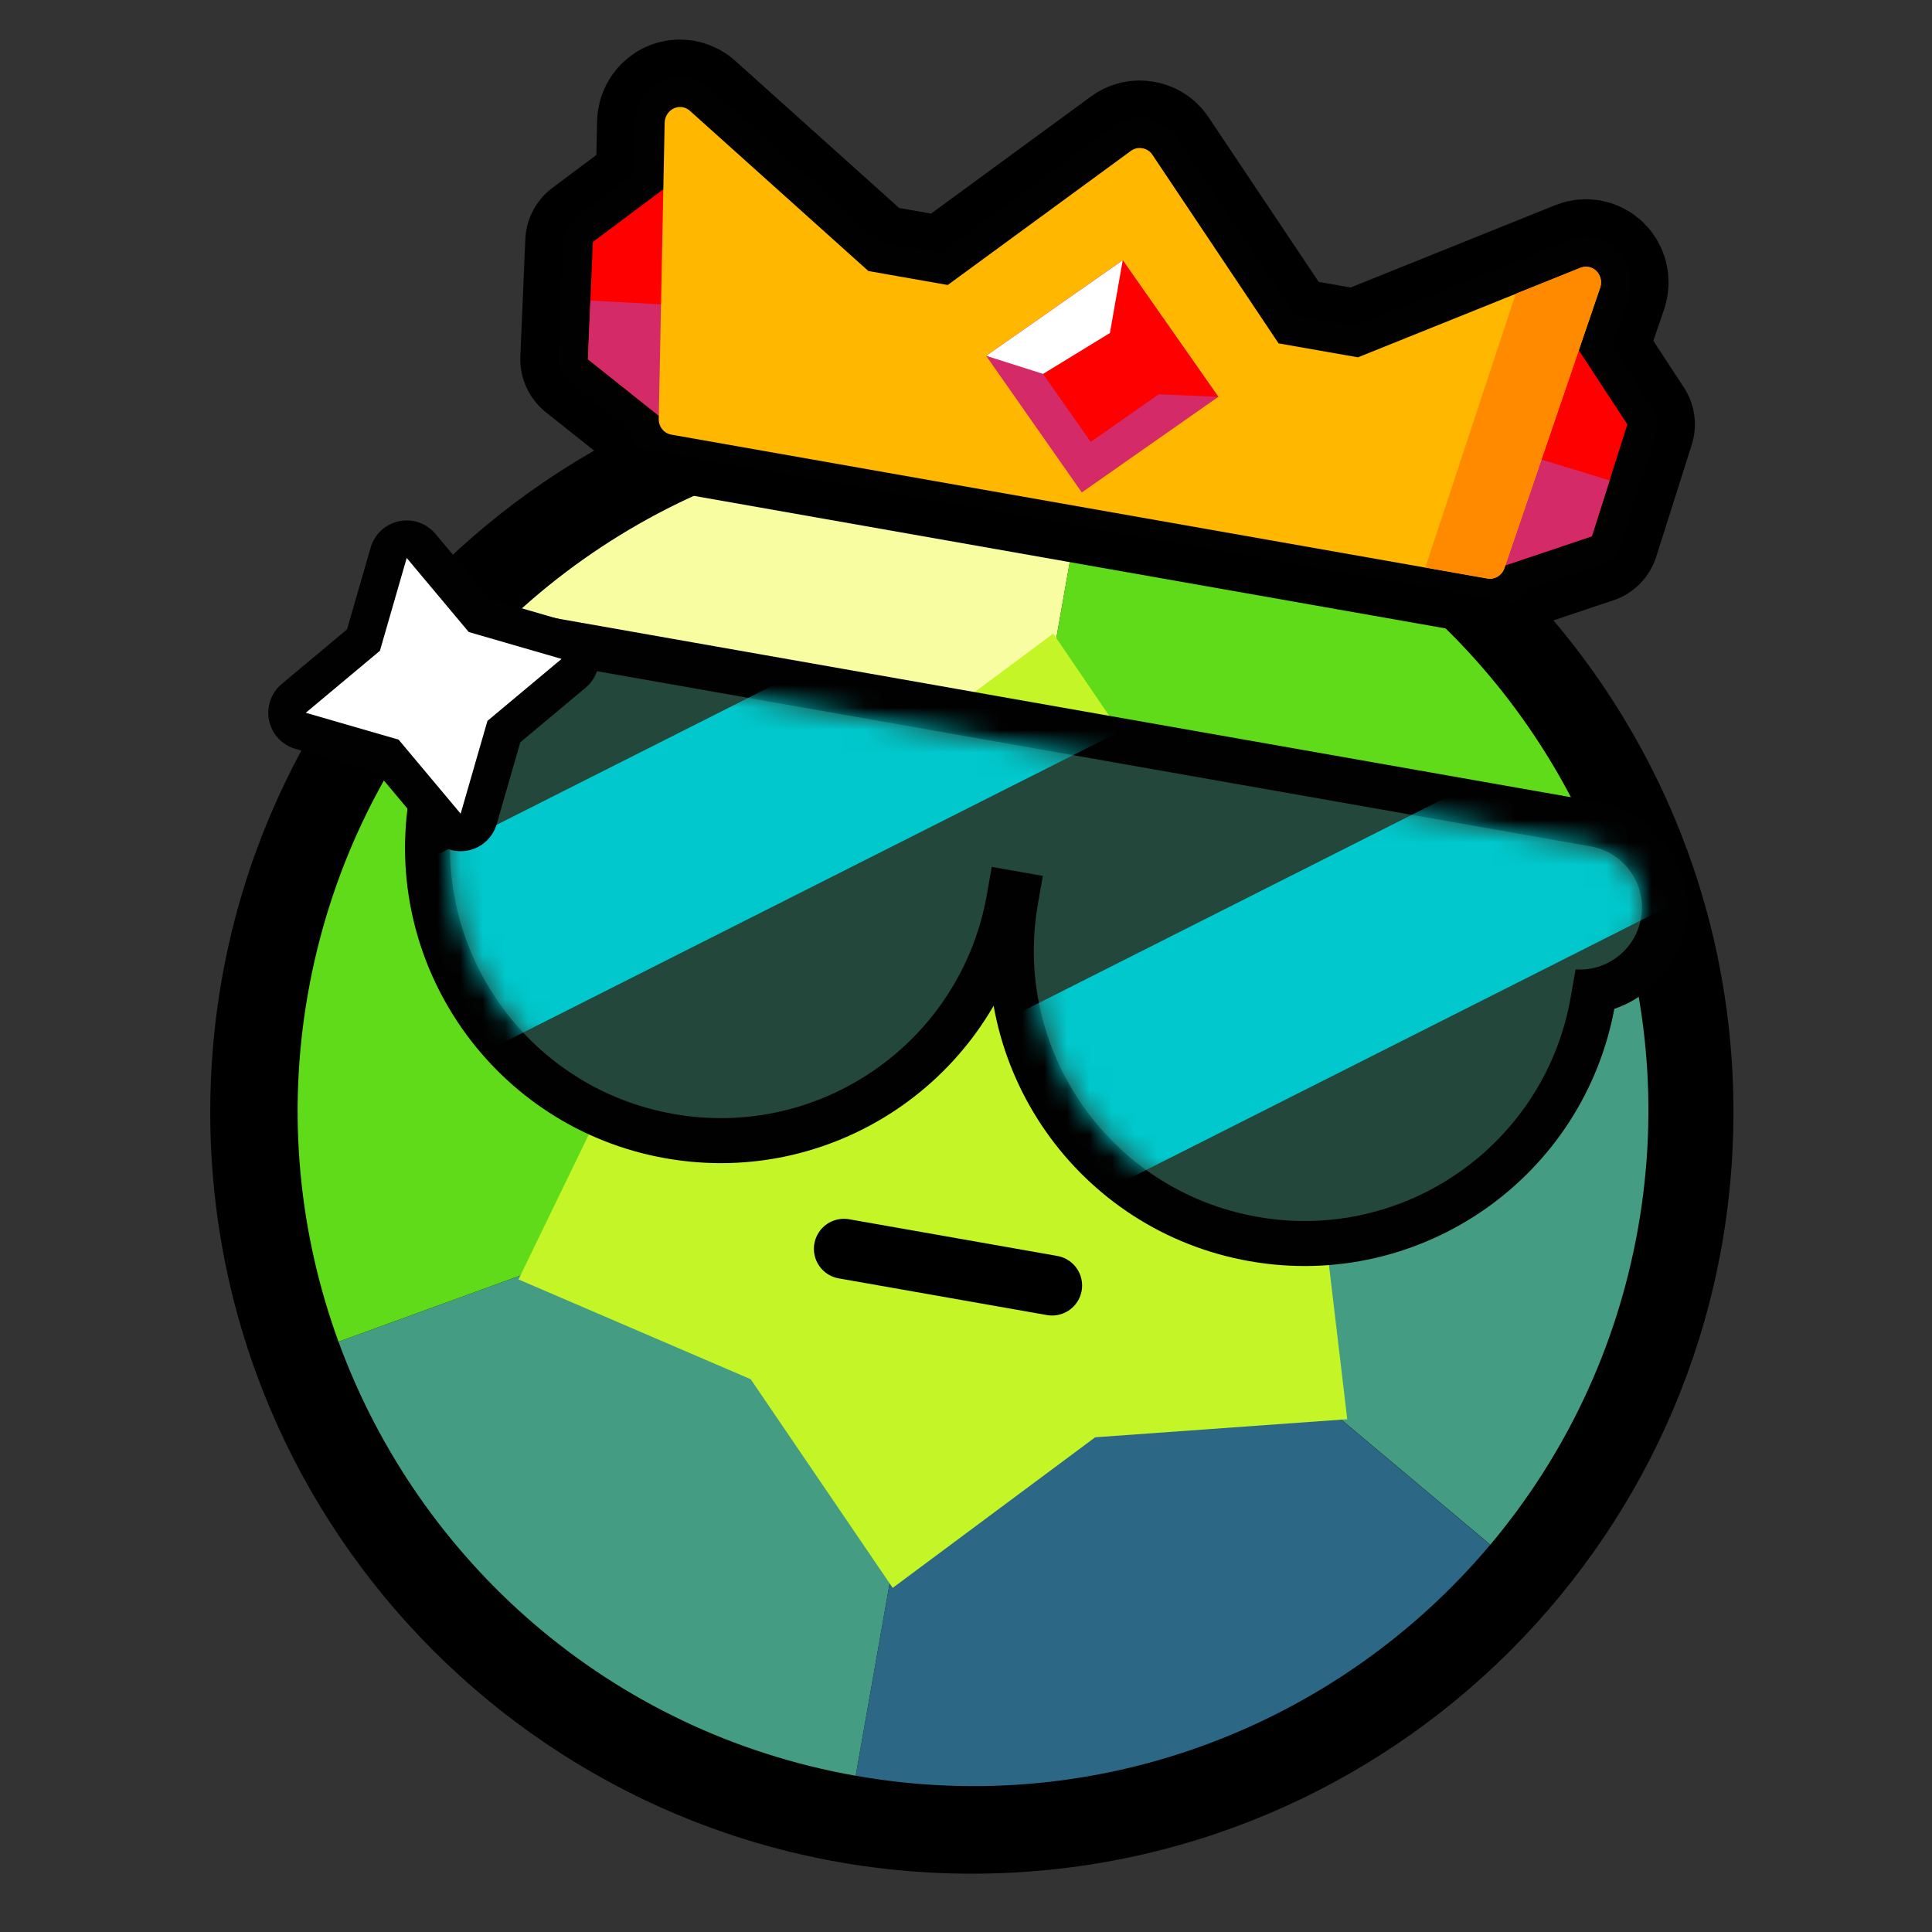
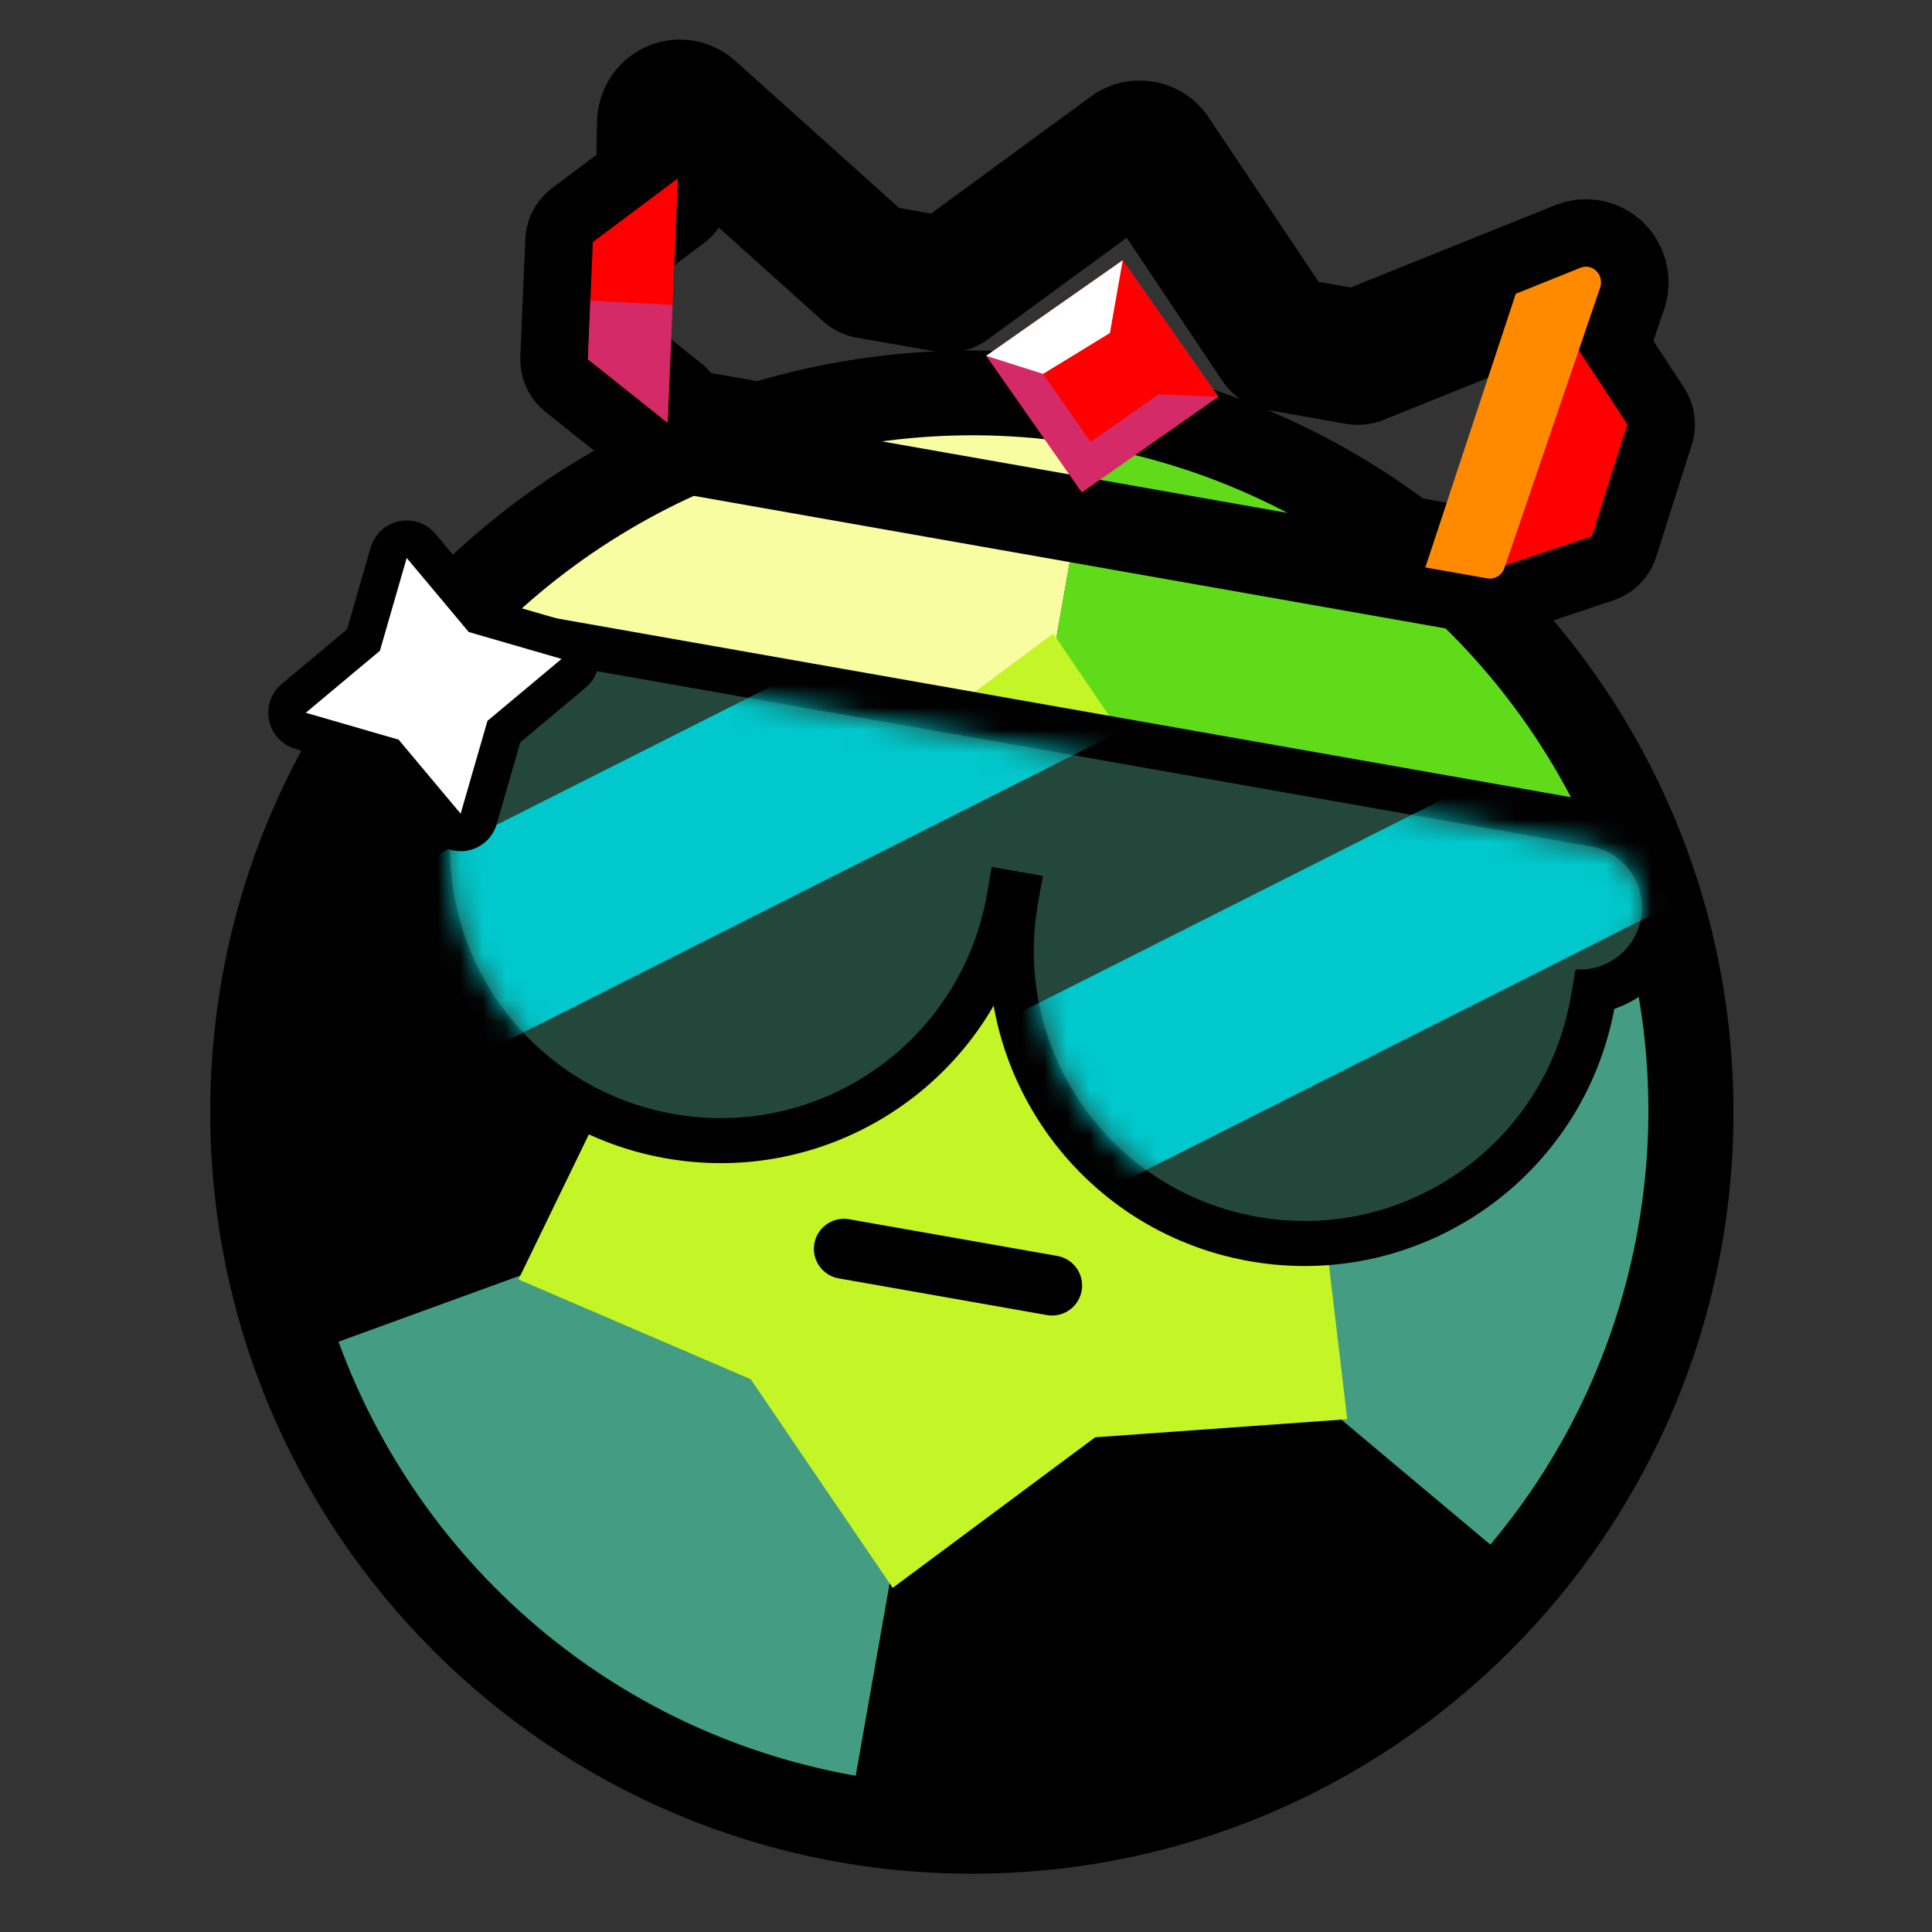
<svg xmlns="http://www.w3.org/2000/svg" fill="none" viewBox="0 0 86 86" height="86" width="86">
  <rect x="0" y="0" width="86" height="86" fill="#333333" stroke="none" />
  <path stroke-linejoin="round" stroke-linecap="round" stroke-width="6.012" stroke="black" d="M70.859 23.872L72.439 18.892L70.278 15.589L70.501 14.931L71.23 12.797C71.25 12.733 71.263 12.666 71.266 12.6C71.27 12.533 71.266 12.469 71.25 12.406C71.233 12.342 71.213 12.282 71.179 12.225C71.149 12.169 71.109 12.115 71.062 12.068C70.876 11.881 70.598 11.825 70.354 11.921L68.684 12.593L60.448 15.906L56.914 15.285L51.29 6.878C51.186 6.724 51.026 6.631 50.852 6.601C50.678 6.571 50.495 6.604 50.348 6.714L42.188 12.69L38.654 12.068L30.708 4.934C30.655 4.884 30.591 4.847 30.525 4.821C30.358 4.75 30.164 4.747 29.99 4.827C29.81 4.911 29.676 5.071 29.616 5.258C29.596 5.322 29.586 5.388 29.583 5.455L29.523 8.424L26.387 10.773L26.166 15.993L29.322 18.508V18.628V18.638C29.322 18.682 29.322 18.725 29.329 18.765C29.336 18.805 29.346 18.849 29.359 18.885C29.402 19.022 29.489 19.139 29.603 19.223C29.683 19.283 29.773 19.326 29.877 19.343L66.21 25.749C66.54 25.806 66.864 25.605 66.971 25.275L67.008 25.165L68.367 24.707L70.859 23.872Z" />
  <path fill="black" d="M43.261 83.404C61.984 83.404 77.162 68.226 77.162 49.503C77.162 30.78 61.984 15.602 43.261 15.602C24.537 15.602 9.359 30.78 9.359 49.503C9.359 68.226 24.537 83.404 43.261 83.404Z" />
  <path fill="#449D83" d="M15.068 59.724C18.629 69.473 27.136 77.115 38.091 79.046L43.312 49.443L15.068 59.724Z" />
-   <path fill="#2C6785" d="M38.093 79.046C49.048 80.977 59.66 76.708 66.336 68.762L43.31 49.443L38.09 79.046H38.093Z" />
  <path fill="#449D83" d="M66.337 68.762C69.624 64.851 71.965 60.054 72.917 54.66C73.869 49.266 73.308 43.959 71.558 39.159L43.315 49.44L66.341 68.758L66.337 68.762Z" />
-   <path fill="#60DB1A" d="M20.288 30.121C17.001 34.032 14.66 38.828 13.708 44.223C12.756 49.617 13.317 54.924 15.067 59.724L43.31 49.443L20.284 30.124L20.288 30.121Z" />
  <path fill="#F8FDA2" d="M48.53 19.837C37.575 17.907 26.964 22.175 20.287 30.121L43.313 49.44L48.534 19.837H48.53Z" />
  <path fill="#60DB1A" d="M48.531 19.837L43.31 49.44L71.554 39.159C67.993 29.41 59.486 21.768 48.531 19.837Z" />
  <path fill="#C3F527" d="M58.648 52.028L63.544 41.935L53.207 37.493L46.884 28.204L37.873 34.904L26.654 35.712L27.977 46.855L23.08 56.952L33.417 61.394L39.737 70.682L48.751 63.979L59.971 63.174L58.648 52.028Z" />
  <path stroke-linejoin="round" stroke-linecap="round" stroke-width="2.672" stroke="#020101" d="M72.439 18.892L70.278 15.589L71.23 12.8C71.317 12.539 71.25 12.255 71.063 12.069C70.876 11.881 70.599 11.825 70.355 11.921L60.449 15.906L56.915 15.285L51.29 6.878C51.086 6.574 50.646 6.494 50.348 6.711L42.189 12.686L38.655 12.065L30.709 4.931C30.512 4.754 30.235 4.714 29.994 4.824C29.754 4.938 29.597 5.181 29.587 5.455L29.527 8.425L26.39 10.773L26.28 13.384L26.17 15.996L29.326 18.511V18.642C29.313 18.989 29.55 19.29 29.877 19.35L66.21 25.756C66.541 25.813 66.865 25.612 66.972 25.282L67.008 25.171L70.859 23.879L72.439 18.899V18.892Z" />
  <path fill="#FF0000" d="M70.859 23.872L66.561 25.315L69.85 14.938L72.439 18.892L70.859 23.872Z" />
-   <path fill="#D42A67" d="M66.561 25.315L70.859 23.872L71.651 21.384L68.147 20.315L66.561 25.315Z" />
  <path fill="#FF0000" d="M26.17 15.993L29.717 18.818L30.175 7.94L26.39 10.772L26.17 15.993Z" />
  <path fill="#D42A67" d="M29.717 18.818L26.17 15.993L26.28 13.381L29.938 13.575L29.717 18.818Z" />
-   <path fill="#FFB700" d="M71.063 12.069C70.876 11.881 70.599 11.825 70.355 11.921L60.448 15.906L56.914 15.285L51.29 6.878C51.086 6.574 50.645 6.494 50.348 6.711L42.188 12.686L38.655 12.065L30.709 4.931C30.512 4.754 30.234 4.714 29.994 4.824C29.753 4.938 29.596 5.181 29.586 5.455L29.323 18.638C29.313 18.986 29.546 19.286 29.877 19.346L66.21 25.753C66.54 25.809 66.864 25.609 66.971 25.278L71.23 12.8C71.317 12.539 71.25 12.255 71.063 12.069Z" />
  <path fill="#D42A67" d="M49.978 11.584L43.898 15.841L48.155 21.92L54.235 17.663L49.978 11.584Z" />
  <path fill="#FF0000" d="M49.977 11.584L43.898 15.839L46.43 16.644L48.551 19.67L51.577 17.553L54.232 17.663L49.977 11.584Z" />
  <path fill="white" d="M46.43 16.644L49.406 14.824L49.977 11.584L43.898 15.839L46.43 16.644Z" />
  <path fill="#FF8A00" d="M66.971 25.275L71.23 12.797C71.316 12.536 71.249 12.252 71.062 12.065C70.876 11.878 70.598 11.821 70.354 11.918L67.472 13.077L63.447 25.258L66.21 25.746C66.54 25.803 66.864 25.602 66.971 25.271V25.275Z" />
  <path stroke-linejoin="round" stroke-linecap="round" stroke-width="1.67" stroke="black" d="M66.835 27.563L28.441 20.793" />
  <path stroke-linejoin="round" stroke-linecap="round" stroke-width="4.008" stroke="#020101" d="M73.047 40.879C73.311 39.376 72.306 37.94 70.806 37.676L21.685 29.016C20.182 28.752 18.745 29.757 18.482 31.257C18.234 32.66 19.099 34.009 20.439 34.393L20.218 35.642C19.063 42.189 23.435 48.434 29.985 49.587C36.531 50.742 42.777 46.37 43.929 39.821L44.146 38.588L46.421 38.989L46.204 40.221C45.048 46.768 49.42 53.014 55.97 54.166C62.516 55.322 68.762 50.95 69.915 44.4L70.135 43.151C71.528 43.248 72.8 42.279 73.047 40.873V40.879Z" />
  <path stroke-linejoin="round" stroke-linecap="round" stroke-width="1.89" stroke="#020101" d="M73.047 40.879C73.311 39.376 72.306 37.94 70.806 37.676L21.685 29.016C20.182 28.752 18.745 29.757 18.482 31.257C18.234 32.66 19.099 34.009 20.439 34.393L20.218 35.642C19.063 42.189 23.435 48.434 29.985 49.587C36.531 50.742 42.777 46.37 43.929 39.821L44.146 38.588L46.421 38.989L46.204 40.221C45.048 46.768 49.42 53.014 55.97 54.166C62.516 55.322 68.762 50.95 69.915 44.4L70.135 43.151C71.528 43.248 72.8 42.279 73.047 40.873V40.879Z" />
  <path fill="#24473B" d="M73.047 40.879C73.311 39.376 72.306 37.94 70.806 37.676L21.685 29.016C20.182 28.752 18.745 29.757 18.482 31.257C18.234 32.66 19.099 34.009 20.439 34.393L20.218 35.642C19.063 42.189 23.435 48.434 29.985 49.587C36.531 50.742 42.777 46.37 43.929 39.821L44.146 38.588L46.421 38.989L46.204 40.221C45.048 46.768 49.42 53.014 55.97 54.166C62.516 55.322 68.762 50.95 69.915 44.4L70.135 43.151C71.528 43.248 72.8 42.279 73.047 40.873V40.879Z" />
  <mask height="27" width="56" y="28" x="18" maskUnits="userSpaceOnUse" style="mask-type:luminance" id="mask0_330_35008">
    <path fill="white" d="M73.047 40.879C73.311 39.376 72.306 37.94 70.806 37.676L21.685 29.016C20.182 28.752 18.745 29.757 18.482 31.257C18.234 32.66 19.099 34.009 20.439 34.393L20.218 35.642C19.063 42.189 23.435 48.434 29.985 49.587C36.531 50.742 42.777 46.37 43.929 39.821L44.146 38.588L46.421 38.989L46.204 40.221C45.048 46.768 49.42 53.014 55.97 54.166C62.516 55.322 68.762 50.95 69.915 44.4L70.135 43.151C71.528 43.248 72.8 42.279 73.047 40.873V40.879Z" />
  </mask>
  <g mask="url(#mask0_330_35008)">
    <g style="mix-blend-mode:overlay">
      <path fill="#00C8CC" d="M53.14 21.06L12.9 41.36L16.858 49.206L57.098 28.906L53.14 21.06Z" />
    </g>
    <g style="mix-blend-mode:overlay">
      <path fill="#00C8CC" d="M82.673 26.267L42.434 46.567L46.392 54.413L86.631 34.113L82.673 26.267Z" />
    </g>
  </g>
  <path stroke-linejoin="round" stroke-width="3.34" stroke="#020101" fill="#020101" d="M21.698 32.089L24.997 29.33L20.866 28.134L18.104 24.837L16.911 28.969L13.611 31.728L17.743 32.924L20.505 36.22L21.698 32.089Z" />
  <path fill="white" d="M21.698 32.089L24.997 29.33L20.866 28.134L18.104 24.837L16.911 28.969L13.611 31.728L17.743 32.924L20.505 36.22L21.698 32.089Z" />
  <path stroke-linejoin="round" stroke-linecap="round" stroke-width="2.672" stroke="black" d="M37.566 55.589L46.832 57.222" />
</svg>